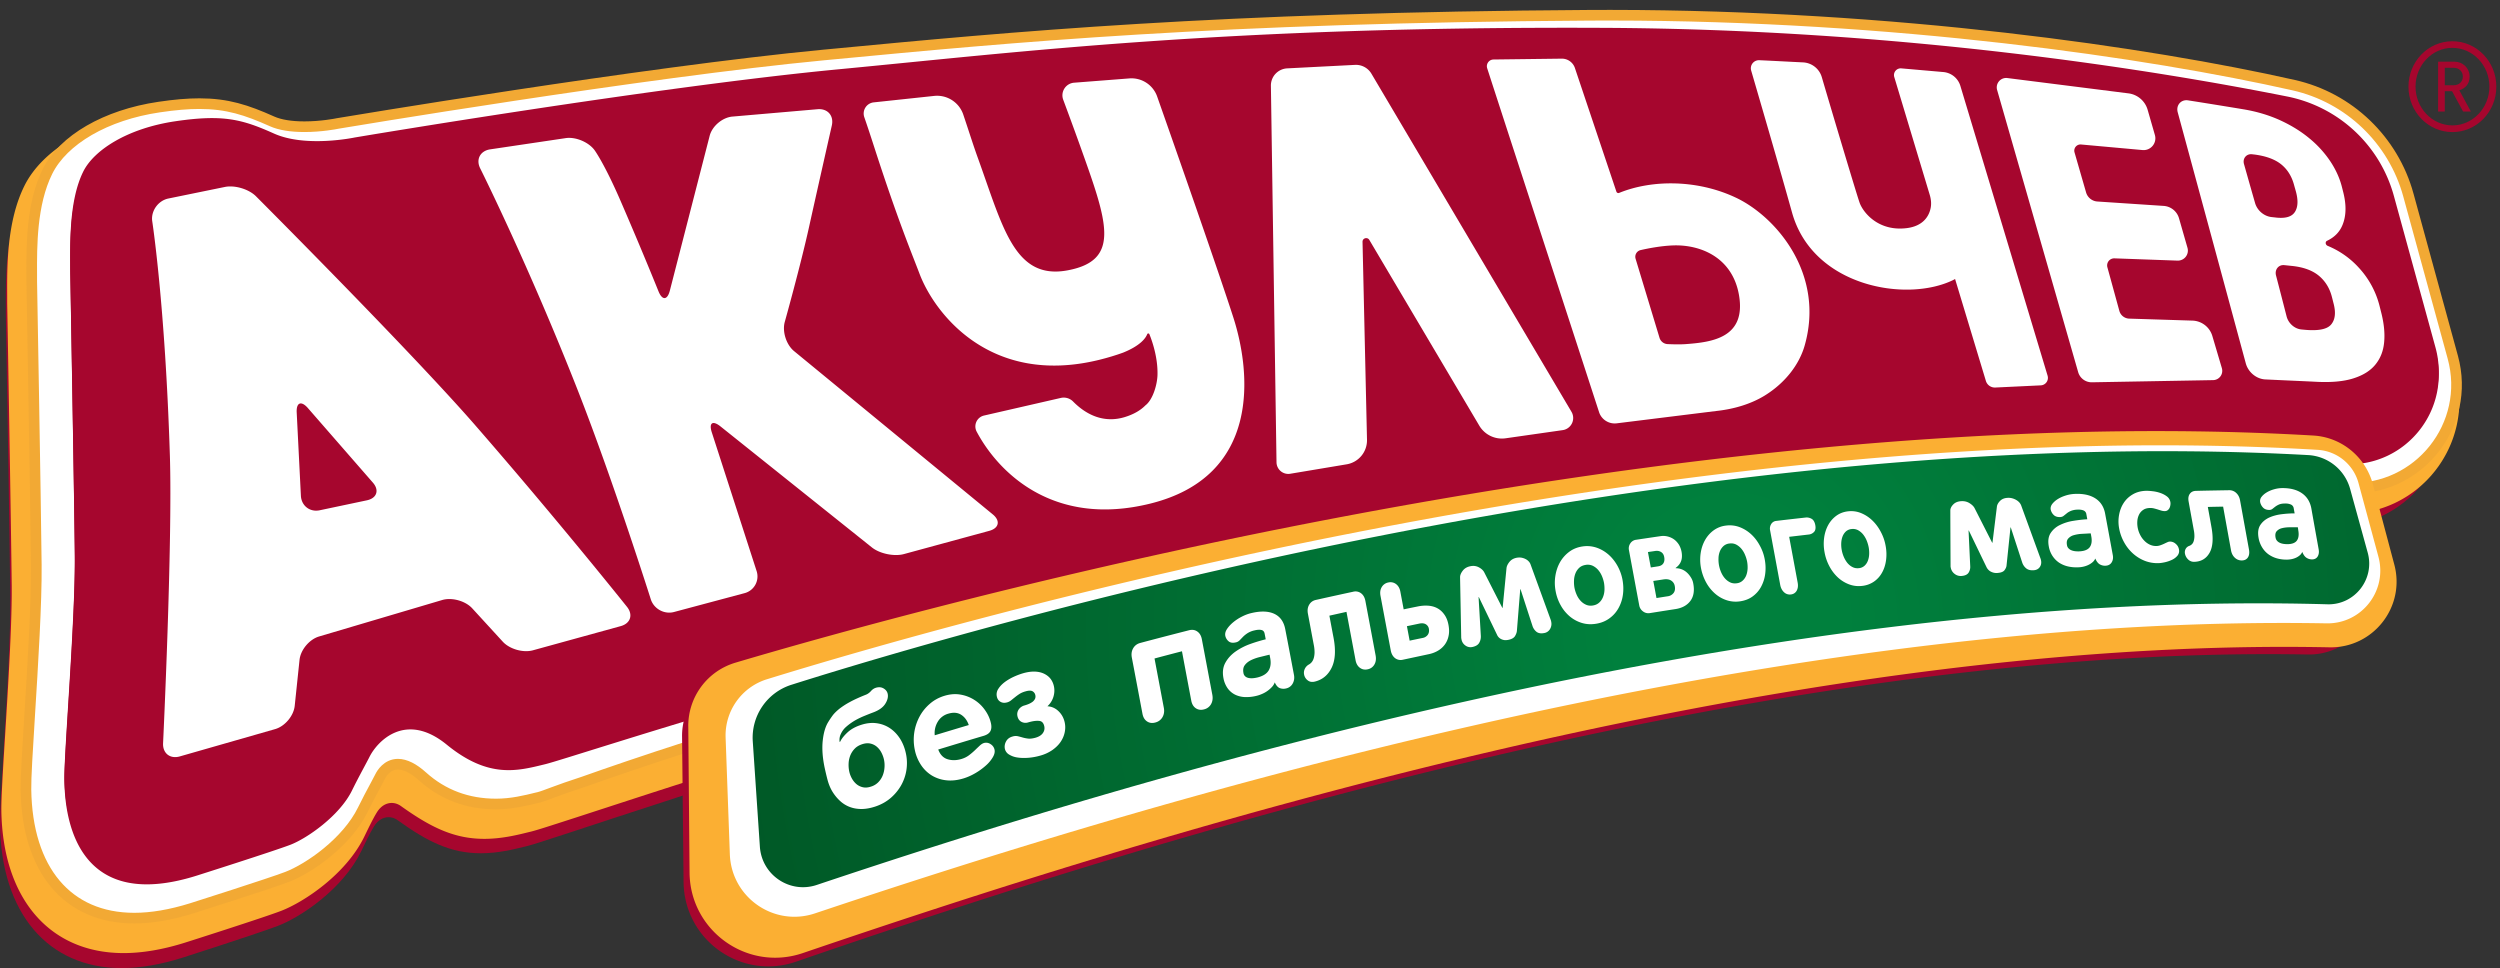
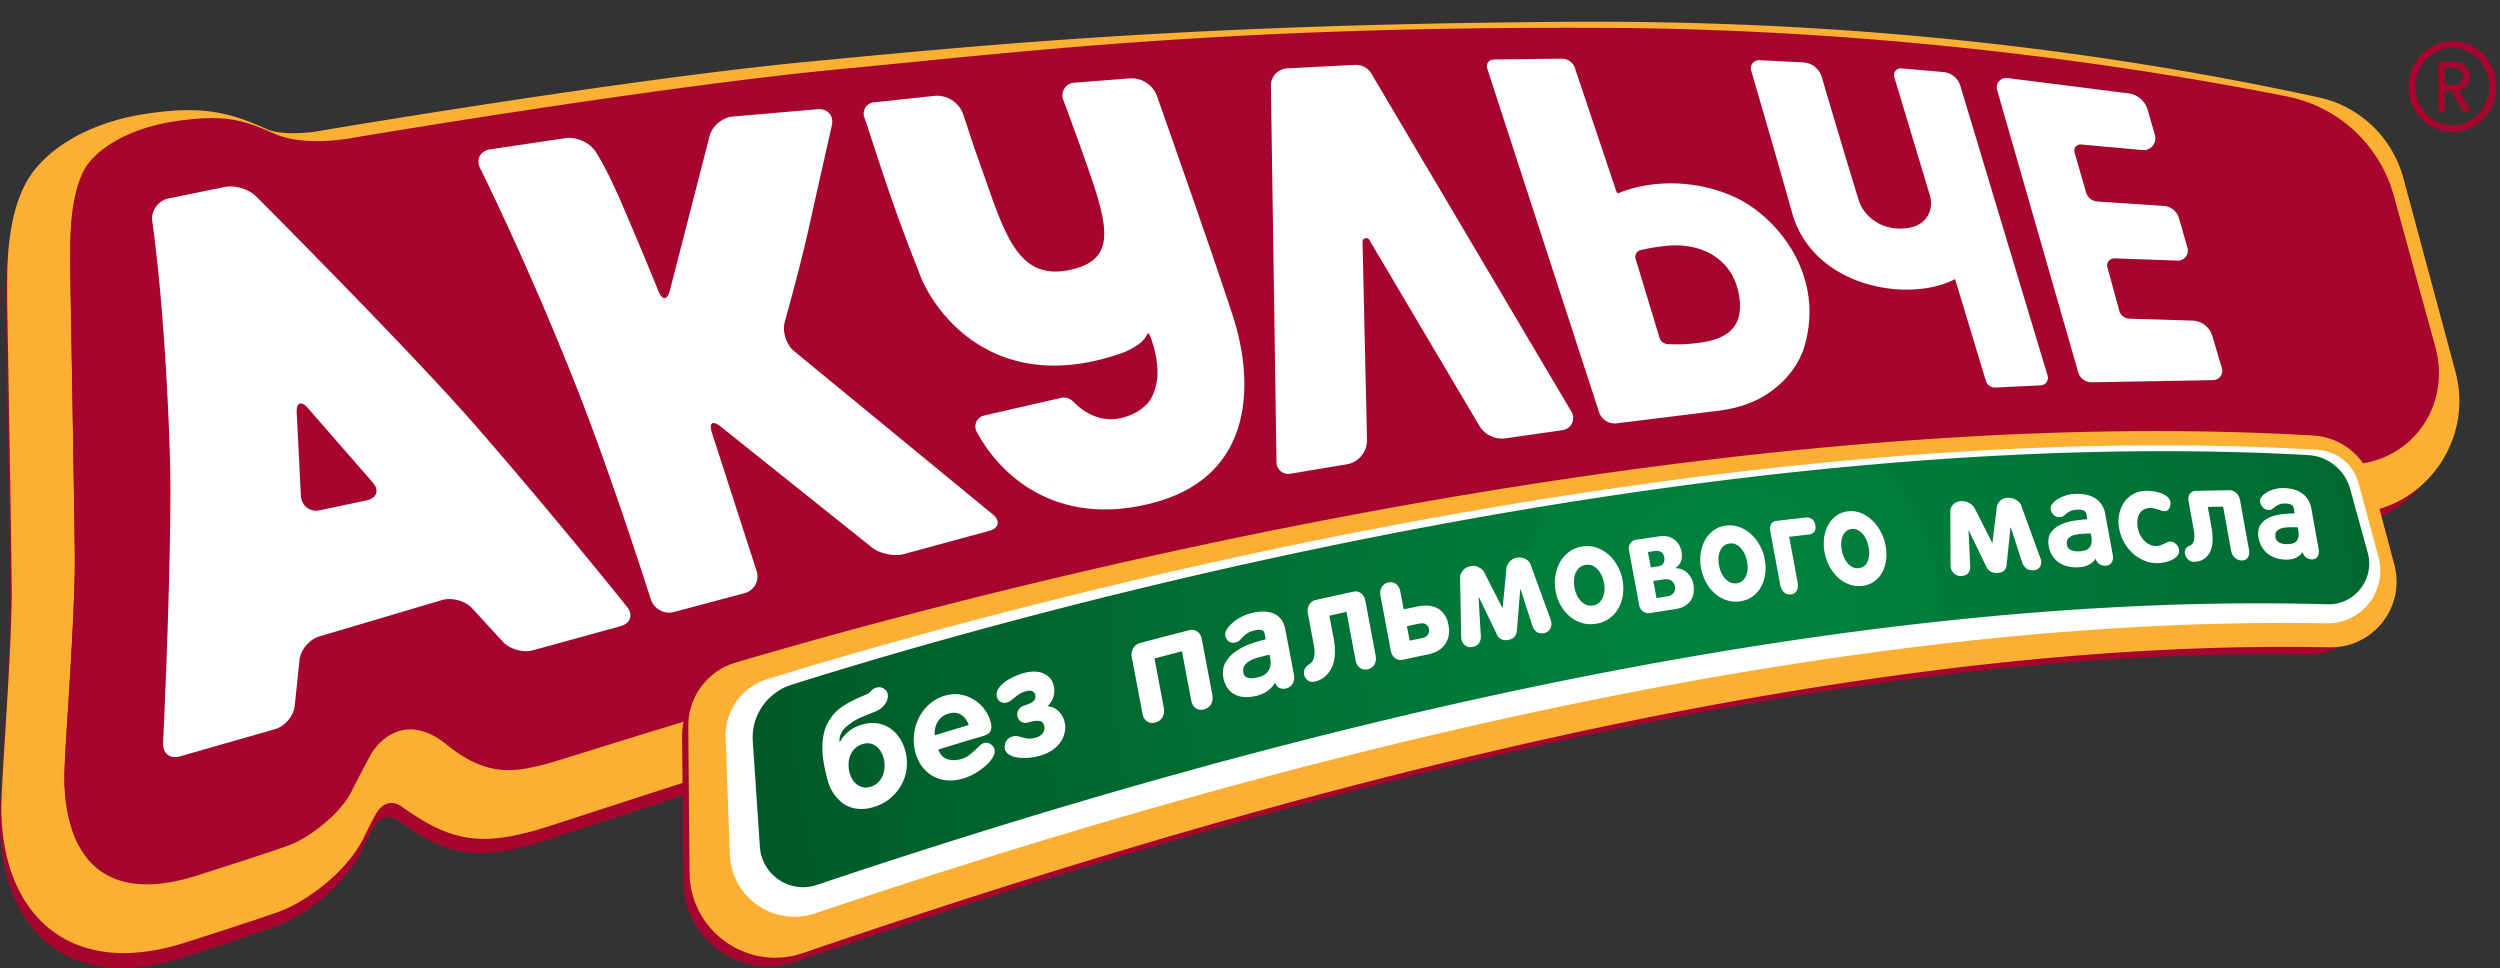
<svg xmlns="http://www.w3.org/2000/svg" width="235" height="91" viewBox="0 0 235 91">
  <rect x="0" y="0" width="235" height="91" fill="#333333" stroke="none" />
  <defs>
    <radialGradient id="a" cx="60.273%" cy="43.175%" r="261.535%" fx="60.273%" fy="43.175%" gradientTransform="matrix(.27 0 0 1 .44 0)">
      <stop offset="9.7%" stop-color="#00803D" />
      <stop offset="89.17%" stop-color="#005826" />
    </radialGradient>
  </defs>
  <g fill="none" fill-rule="evenodd">
    <path fill="#A6062E" fill-rule="nonzero" d="M224.757 17.785c-1.026-3.844-4.079-6.797-7.926-7.634C201.08 6.714 178.456 3.022 149.252 3c-.662 0-1.324 0-1.99.004-34.87.22-54.019 2.063-70.911 3.692l-.702.067C58.605 8.406 30.48 13.198 30.2 13.248l-.142.026c-.014.005-1.285.265-2.742.26-1.413 0-2.146-.237-2.461-.38-2.506-1.137-4.51-1.795-7.327-1.8-1.16 0-2.421.108-3.967.34-5.377.802-9.749 3.42-11.415 6.834-1.63 3.343-1.612 7.527-1.6 10.297v.77c.063 3.5.37 21.224.423 26.706.035 3.509-.329 9.424-.622 14.181-.204 3.294-.364 5.898-.347 7.04C.117 85.831 4.498 90.995 11.433 91c1.746 0 3.684-.331 5.758-.989.072-.022 7.296-2.345 8.989-3.003 2.088-.81 6.051-3.427 7.78-7.003.368-.765.795-1.674 1.186-2.309.59-.962 1.537-1.1 2.244-.59 2.794 2.013 4.98 3.1 7.802 3.1 1.621 0 3.039-.353 4.176-.635l.169-.04c.577-.144 1.653-.493 4.243-1.343 9.73-3.181 34.958-11.724 61.652-17.68 36.335-8.113 70.96-12.342 103.651-11.036 7.083.282 12.392-6.493 10.548-13.416l-4.874-18.27zM230.526 12.416c-2.28 0-4.13-1.91-4.13-4.27 0-2.358 1.85-4.269 4.13-4.269 2.279 0 4.129 1.911 4.129 4.27 0 2.358-1.846 4.27-4.13 4.27zm0-7.918c-1.917 0-3.466 1.64-3.466 3.644 0 2.004 1.55 3.645 3.466 3.645 1.916 0 3.478-1.64 3.478-3.65 0-1.999-1.558-3.639-3.478-3.639zm1.004 5.985l-1.035-1.91h-.686v1.91h-.629V5.797h1.54c.788 0 1.425.612 1.425 1.405 0 .683-.407 1.109-.969 1.286l1.085 1.995h-.73zm-.876-4.11h-.845v1.64h.845c.505 0 .854-.34.854-.815 0-.47-.354-.825-.854-.825z" />
    <path fill="#FBAF33" fill-rule="nonzero" d="M225.919 16.748c-1.032-3.822-4.098-6.761-7.962-7.595-15.826-3.422-38.552-7.093-67.893-7.111-.664 0-1.328 0-2 .004-35.034.218-54.268 2.053-71.24 3.671l-.703.067c-17.123 1.631-45.376 6.402-45.66 6.45l-.141.027a15.32 15.32 0 0 1-2.753.262c-1.42 0-2.16-.235-2.47-.377-2.518-1.13-4.531-1.787-7.36-1.791-1.163 0-2.429.106-3.987.337-5.399.798-9.794 3.405-11.466 6.796C.646 20.813.664 24.976.677 27.734v.763c.062 3.48.367 21.116.425 26.57.035 3.489-.332 9.376-.624 14.107-.204 3.276-.363 5.87-.35 7.005.115 8.268 4.514 13.407 11.485 13.411 1.757 0 3.7-.328 5.784-.984.075-.022 7.329-2.332 9.028-2.984 2.102-.807 6.081-3.41 7.816-6.97.372-.762.797-1.662 1.19-2.296.593-.957 1.545-1.095 2.253-.59 2.806 2.004 5.001 3.086 7.838 3.086 1.628 0 3.05-.35 4.195-.634l.168-.04c.58-.142 1.66-.492 4.262-1.334 9.777-3.166 35.122-11.665 61.937-17.592 36.507-8.07 71.288-12.277 104.13-10.978 7.116.284 12.45-6.46 10.595-13.349l-4.89-18.177z" />
-     <path fill="#FFF" fill-rule="nonzero" stroke="#F2A934" d="M226.388 18.33c-1.42-5.169-5.559-9.146-10.781-10.325-13.644-3.077-37.458-6.557-64.132-6.575h-.203c-.598 0-1.195 0-1.797.004-35.073.218-54.333 2.049-71.328 3.667l-.708.066c-16.923 1.61-45.41 6.39-45.699 6.438l-.092.018c-.058.013-1.439.288-3.036.288-1.262 0-2.306-.173-3.028-.497-2.416-1.081-4.222-1.671-6.842-1.671-1.097 0-2.3.102-3.792.324-4.988.735-9.006 3.059-10.493 6.065-1.505 3.04-1.487 7.018-1.474 9.656v.643c.004.203.367 20.686.43 26.676.035 3.542-.333 9.452-.63 14.218-.203 3.245-.362 5.804-.344 6.89.106 7.568 3.907 12.085 10.174 12.09h.009c1.624 0 3.434-.31 5.386-.918.075-.022 7.329-2.327 8.98-2.957 2.057-.79 5.624-3.263 7.111-6.304.38-.78.859-1.672 1.217-2.341l.05-.093c.167-.315.3-.563.37-.705.134-.27.651-1.153 1.674-1.153.681 0 1.465.39 2.314 1.157 1.908 1.716 4.227 2.585 6.904 2.585 1.465 0 2.744-.315 3.873-.594l.172-.04c.54-.133 1.678-.647 4.191-1.459 9.883-3.502 32.613-10.973 64.946-17.65 20.146-4.158 59.768-11.66 100.944-9.944 6.594.275 11.56-5.94 9.807-12.32l-4.173-15.238z" />
    <path fill="#A6062E" fill-rule="nonzero" d="M68.473 63.308c18.017-5.404 87.795-24.885 146.926-21.55 2.624.145 4.855 1.976 5.54 4.521.594 2.204 1.324 4.93 2.019 7.506 1.062 3.95-1.952 7.808-6.023 7.737-51.714-.94-111.22 18.244-142.12 28.88-5.147 1.768-10.502-2.035-10.56-7.493l-.141-13.65a6.127 6.127 0 0 1 4.36-5.95z" />
    <path fill="#A6062E" fill-rule="nonzero" d="M228.937 33.001l-3.912-14.25a13.036 13.036 0 0 0-10.02-9.345C202.52 6.919 178.817 3.075 150.68 2.95 115.225 2.79 96 5.21 78.856 6.843 61.71 8.475 33.334 13.26 33.334 13.26s-4.576.97-7.568-.368c-2.992-1.34-4.758-1.827-9.276-1.162-4.514.665-7.665 2.713-8.666 4.735-1.363 2.758-1.221 6.81-1.221 9.182 0 0 .367 20.673.43 26.694.061 6.02-1.01 18.603-.979 21.099.062 4.376 1.709 12.223 12.388 8.885 0 0 7.262-2.306 8.846-2.913 1.585-.608 4.638-2.736 5.798-5.103.61-1.246 1.43-2.722 1.646-3.161.73-1.459 3.386-4.314 7.263-1.148 3.96 3.232 6.682 2.465 9.276 1.83 2.65-.651 34.267-11.292 67.362-18.132 39.884-8.242 77.506-11.11 101.838-10.06 5.695.24 9.975-5.134 8.466-10.636z" />
    <path fill="#A6062E" fill-rule="nonzero" d="M228.937 32.668l-3.912-14.249a13.036 13.036 0 0 0-10.02-9.346c-12.485-2.487-36.188-6.33-64.326-6.455C115.225 2.458 96 4.88 78.856 6.511c-17.145 1.631-45.522 6.415-45.522 6.415s-4.576.971-7.568-.368-4.758-1.826-9.276-1.161c-4.514.665-7.665 2.713-8.666 4.735-1.363 2.757-1.221 6.81-1.221 9.181 0 0 .367 20.674.43 26.694.061 6.021-1.01 18.603-.979 21.1.062 4.375 1.709 12.223 12.388 8.884 0 0 7.262-2.305 8.846-2.913 1.585-.607 4.638-2.735 5.798-5.103.61-1.245 1.43-2.722 1.646-3.16.73-1.46 3.386-4.315 7.263-1.149 3.96 3.232 6.682 2.465 9.276 1.831 2.65-.652 34.267-11.292 67.362-18.133 39.884-8.242 77.506-11.11 101.838-10.06 5.695.24 9.975-5.134 8.466-10.636z" />
    <path fill="#FFF" d="M44.646 39.944c-6.103-7-20.584-21.494-20.584-21.494-.673-.674-1.983-1.064-2.916-.878L15.83 18.66c-.933.19-1.62 1.117-1.53 2.061 0 0 1.22 7.865 1.668 22.079.26 8.313-.638 27.058-.638 27.058-.048.948.655 1.507 1.571 1.245l8.962-2.567c.916-.261 1.744-1.245 1.841-2.19l.452-4.313c.097-.945.925-1.933 1.836-2.204l11.573-3.427c.912-.27 2.182.08 2.824.78l2.872 3.135c.642.7 1.916 1.064 2.833.811l8.258-2.274c.916-.253 1.181-1.069.588-1.81.005.005-6.488-8.135-14.294-17.1zm-14.583 8.02c-.93.2-1.73-.417-1.779-1.361l-.394-7.825c-.048-.949.425-1.135 1.05-.421l6.11 7.009c.625.714.373 1.463-.557 1.663l-4.43.935zM46.075 14.039c-.938.142-1.359.949-.934 1.791 0 0 4.54 9.075 9.166 20.85 3.332 8.487 6.868 19.654 6.868 19.654.288.9 1.27 1.441 2.186 1.193l6.621-1.769a1.624 1.624 0 0 0 1.138-2.084l-4.21-13.03c-.291-.9.076-1.152.82-.558l14.228 11.372c.739.59 2.093.873 3.01.625L92.99 49.9c.916-.248 1.067-.944.332-1.547L74.638 33.001c-.73-.603-1.124-1.84-.867-2.749 0 0 1.482-5.302 2.274-8.889.81-3.662 2.147-9.567 2.147-9.567.208-.923-.394-1.61-1.337-1.53l-8.001.692c-.947.08-1.912.895-2.147 1.813l-3.74 14.542c-.234.918-.716.944-1.07.066 0 0-1.51-3.76-3.567-8.503-1.518-3.503-2.439-4.757-2.439-4.757-.558-.763-1.783-1.277-2.722-1.135l-7.094 1.055zM115.933 29.84c-1.376-4.287-5.54-16.165-7.16-20.767a2.56 2.56 0 0 0-2.616-1.702l-5.191.403a1.19 1.19 0 0 0-1.022 1.605c.438 1.18 1.057 2.855 1.553 4.239 2.545 7.133 3.96 10.822-1.11 11.788-5.01.958-6.095-3.99-8.454-10.52-.456-1.255-.88-2.625-1.385-4.115a2.6 2.6 0 0 0-2.735-1.755l-5.682.607a1.055 1.055 0 0 0-.886 1.397c.319.922.589 1.742.916 2.757 2.227 6.903 3.568 10.091 4.28 11.97 1.399 3.685 6.625 10.597 16.88 8.079.81-.2 1.553-.426 2.239-.674 1.62-.652 2.124-1.348 2.279-1.738.035-.093.164-.093.203 0 .262.647.806 2.194.762 3.83-.022.86-.412 2.31-1.138 2.864-.464.47-1.106.843-1.947 1.1-1.872.567-3.527-.129-4.842-1.459a1.237 1.237 0 0 0-1.15-.346l-7.232 1.659a1.048 1.048 0 0 0-.686 1.516c2.005 3.777 7.148 9.013 16.278 6.77 10.48-2.576 9.51-12.33 7.846-17.508z" />
-     <path fill="#FFF" fill-rule="nonzero" d="M210.832 10.266c1.3.213 2.474.567 3.527 1.05 1.049.484 1.97 1.056 2.757 1.717a9.894 9.894 0 0 1 1.952 2.159c.513.78.872 1.582 1.08 2.411l.12.475c.3 1.192.278 2.208-.067 3.055-.27.673-.757 1.17-1.46 1.502-.195.094-.156.382.061.475a8.097 8.097 0 0 1 2.872 1.995 8.287 8.287 0 0 1 2.023 3.728l.146.581c.257 1.016.345 1.938.266 2.762-.076.83-.354 1.525-.828 2.102-.474.58-1.168 1.01-2.08 1.294-.912.289-2.08.39-3.505.315-.62-.035-3.014-.137-4.758-.221-.836-.04-1.61-.679-1.836-1.521-2.129-7.874-4.262-15.735-6.395-23.586-.182-.661.305-1.228.969-1.126 1.85.288 4.93.793 5.156.833zm1.053 4.256c-.049-.004-.115-.013-.195-.022-.53-.058-.903.395-.756.918.345 1.219.69 2.438 1.04 3.657.199.705.84 1.255 1.557 1.33.15.018.297.031.447.05.881.092 1.465-.085 1.748-.542.288-.452.315-1.1.08-1.942-.057-.208-.12-.42-.177-.63-.226-.806-.633-1.444-1.221-1.91-.589-.465-1.43-.771-2.523-.909zm2.062 11.377c.332 1.276.664 2.558.992 3.839.168.656.748 1.17 1.39 1.232.18.018.34.031.437.04 1.226.098 2.019-.075 2.377-.527.359-.448.434-1.082.226-1.902-.058-.222-.11-.444-.168-.66-.208-.821-.616-1.486-1.217-1.991-.607-.51-1.465-.825-2.572-.936-.23-.022-.456-.049-.686-.07-.544-.058-.925.42-.779.975z" />
    <path fill="#FFF" d="M119.465 8.063l.527 35.392a1.108 1.108 0 0 0 1.292 1.078l5.302-.887a2.29 2.29 0 0 0 1.912-2.314l-.42-18.599c-.01-.35.455-.483.637-.182l10.338 17.46a2.469 2.469 0 0 0 2.478 1.188l5.364-.767a1.15 1.15 0 0 0 .823-1.725l-18.804-31.78a1.693 1.693 0 0 0-1.545-.828l-6.373.328a1.613 1.613 0 0 0-1.531 1.636z" />
    <path fill="#FFF" fill-rule="nonzero" d="M208.858 34.615l-.898-3.033a2.02 2.02 0 0 0-1.873-1.445l-5.939-.186a.994.994 0 0 1-.93-.732l-1.123-4.092a.665.665 0 0 1 .664-.842l5.926.213a.943.943 0 0 0 .938-1.206l-.797-2.776a1.61 1.61 0 0 0-1.443-1.161l-6.226-.413c-.5-.03-.93-.376-1.067-.86l-1.084-3.755a.584.584 0 0 1 .615-.745l5.775.523c.775.071 1.381-.66 1.164-1.414l-.681-2.367a2.159 2.159 0 0 0-1.806-1.548l-11.383-1.44a.885.885 0 0 0-.96 1.126l7.617 26.516a1.32 1.32 0 0 0 1.292.958l11.4-.204a.874.874 0 0 0 .819-1.117zM192.474 35.315l-8.2-27.244a1.839 1.839 0 0 0-1.598-1.299l-3.957-.345a.633.633 0 0 0-.659.81l3.337 11.085c.115.385.164.793.093 1.188-.155.86-.761 1.747-2.248 1.933-2.66.337-4.103-1.45-4.44-2.39-.27-.753-2.62-8.619-3.553-11.802a1.933 1.933 0 0 0-1.766-1.387c-1.482-.071-2.823-.147-4.107-.204a.76.76 0 0 0-.765.975c.867 2.975 2.593 8.876 3.845 13.358 1.948 6.956 10.75 8.473 15.132 6.336.066-.031.128-.071.19-.102l2.894 9.576a.878.878 0 0 0 .885.625l4.271-.204a.705.705 0 0 0 .646-.909zM163.19 18.588c-3.616-1.72-7.904-1.716-10.984-.457a.196.196 0 0 1-.266-.12l-3.899-11.62a1.292 1.292 0 0 0-1.235-.878l-6.417.08a.632.632 0 0 0-.593.825c1.562 4.832 7.626 23.43 10.515 32.32.23.705.925 1.144 1.66 1.055l9.334-1.157c1.735-.182 3.328-.683 4.58-1.454 1.925-1.188 3.249-2.917 3.758-4.717 1.907-6.722-2.682-12.086-6.453-13.877zm-4.709 13.757c-.54.04-1.168.026-1.735 0a.834.834 0 0 1-.752-.594l-2.248-7.426a.645.645 0 0 1 .469-.816c.774-.177 1.93-.395 3.031-.439 2.563-.098 5.612 1.095 6.223 4.695.673 3.981-2.527 4.398-4.988 4.58z" />
    <path fill="#FBAF33" fill-rule="nonzero" d="M69.124 62.293c18.193-5.395 88.667-24.85 148.337-21.352 2.647.156 4.895 2.004 5.585 4.567.598 2.217 1.328 4.965 2.019 7.563 1.062 3.982-1.983 7.861-6.099 7.777-52.191-1.069-112.291 18.11-143.505 28.742-5.196 1.77-10.6-2.075-10.643-7.572l-.12-13.744a6.193 6.193 0 0 1 4.426-5.98z" />
-     <path fill="#A4969F" fill-rule="nonzero" d="M218.86 57.403C162.18 56.286 105.095 74.175 77.324 83.499c-2.868.962-5.868-1.051-6.072-4.08l-.69-10.263a3.83 3.83 0 0 1 2.65-3.91c14.698-4.722 83.539-25.52 144.56-21.884a4.38 4.38 0 0 1 4.088 3.91l.65 6.15a3.604 3.604 0 0 1-3.65 3.981z" />
    <path fill="#FFF" fill-rule="nonzero" d="M72.093 63.85c17.185-5.312 86.039-25.125 145.762-21.565a4.239 4.239 0 0 1 3.846 3.125l1.872 6.925c.863 3.197-1.575 6.323-4.881 6.26-53.687-.975-113.247 17.606-142.085 27.262-3.85 1.29-7.855-1.494-8.001-5.555l-.398-10.96a5.53 5.53 0 0 1 3.885-5.493z" />
    <path fill="url(#a)" fill-rule="nonzero" d="M218.78 55.804c-54.44-1.551-114.406 17.136-142.004 26.38-2.528.847-5.165-.927-5.347-3.587l-.668-9.896a5.214 5.214 0 0 1 3.625-5.329c16.6-5.249 83.228-24.858 142.575-21.595a4.342 4.342 0 0 1 3.948 3.17c.487 1.76 1.102 3.99 1.655 5.998.69 2.483-1.213 4.93-3.784 4.86z" transform="translate(0 1)" />
    <g fill="#FFF" fill-rule="nonzero">
      <path d="M85.162 70.859a4.256 4.256 0 0 1-.46 2.97 4.52 4.52 0 0 1-.992 1.193c-.411.35-.894.616-1.447.798-.46.15-.89.226-1.283.226-.394 0-.761-.062-1.098-.19a2.79 2.79 0 0 1-.903-.555c-.265-.24-.5-.523-.703-.842-.2-.32-.354-.679-.465-1.069-.106-.39-.203-.802-.296-1.232-.2-.954-.257-1.8-.177-2.545.08-.745.256-1.34.54-1.782.115-.191.247-.382.389-.577.146-.195.35-.394.606-.607a7.094 7.094 0 0 1 1.005-.652c.407-.226.93-.461 1.558-.71.159-.07.305-.181.442-.332a.991.991 0 0 1 .447-.301c.275-.085.522-.067.735.062.212.124.34.297.385.514.057.284-.018.59-.226.922-.208.333-.566.594-1.075.794-.332.124-.624.24-.88.346a8.162 8.162 0 0 0-.705.328 5.25 5.25 0 0 0-1.11.784 2 2 0 0 0-.399.568 1.28 1.28 0 0 0-.124.771l.045-.013c.128-.275.358-.567.69-.878.332-.31.77-.55 1.314-.722.51-.16.992-.209 1.452-.142.46.066.876.226 1.248.479.372.252.682.585.943.993.256.416.438.882.544 1.4zm-2.062.576a2.632 2.632 0 0 0-.24-.678 1.827 1.827 0 0 0-.429-.555 1.382 1.382 0 0 0-.606-.305c-.23-.054-.487-.036-.774.057-.288.093-.523.23-.704.417a1.993 1.993 0 0 0-.416.634c-.093.24-.15.488-.16.745-.013.257.005.505.054.745.048.239.133.46.248.673.115.209.26.39.433.537.173.146.376.244.607.297.23.053.486.031.76-.062a1.62 1.62 0 0 0 .687-.412c.181-.187.318-.395.411-.626.093-.23.15-.474.169-.727a2.57 2.57 0 0 0-.04-.74zM93.155 68.012c.062.297.04.541-.067.732-.106.19-.314.328-.615.421-1.425.421-2.854.856-4.28 1.29.182.483.474.79.881.913.407.125.85.116 1.324-.03.26-.08.49-.196.69-.346.2-.151.38-.306.544-.461.164-.16.315-.302.456-.435.142-.129.275-.217.403-.253a.725.725 0 0 1 .624.107.801.801 0 0 1 .372.523c.044.217-.01.452-.169.718a3.233 3.233 0 0 1-.655.776 5.982 5.982 0 0 1-.973.705c-.367.217-.74.381-1.111.496-.566.173-1.102.235-1.606.182a3.321 3.321 0 0 1-1.364-.443 3.284 3.284 0 0 1-1.03-.993 4.015 4.015 0 0 1-.598-1.477 4.616 4.616 0 0 1 .447-3.06c.243-.46.566-.863.969-1.213.398-.35.867-.603 1.398-.763.54-.16 1.058-.195 1.55-.098a3.511 3.511 0 0 1 2.287 1.508c.262.381.434.78.523 1.201zm-2.09.142c-.15-.434-.389-.754-.716-.966-.332-.209-.73-.244-1.208-.102a1.659 1.659 0 0 0-1.005.78 2.051 2.051 0 0 0-.27 1.25c1.067-.323 2.133-.647 3.2-.962zM96.647 67.906a.818.818 0 0 1-.642-.058c-.19-.106-.31-.283-.363-.523a.792.792 0 0 1 .12-.638.96.96 0 0 1 .548-.377c.137-.04.27-.084.403-.142a1.76 1.76 0 0 0 .35-.2.82.82 0 0 0 .225-.27.55.55 0 0 0 .031-.364.53.53 0 0 0-.252-.35c-.137-.084-.359-.084-.668.005-.226.062-.42.146-.576.248a4.941 4.941 0 0 0-.42.306c-.124.097-.243.195-.354.284a1 1 0 0 1-.372.195c-.239.066-.447.053-.628-.05-.182-.101-.297-.265-.346-.5a.926.926 0 0 1 .138-.718c.141-.226.34-.435.588-.625.253-.191.536-.36.85-.506.319-.146.628-.261.938-.35.39-.106.748-.155 1.071-.142.323.013.611.08.859.2.248.12.451.279.606.478.155.204.261.444.319.719.066.323.048.656-.058.993a1.962 1.962 0 0 1-.557.869c.407.022.756.181 1.053.47.296.288.487.642.575 1.06.067.314.062.629-.009.948-.07.32-.203.616-.394.891-.19.275-.447.523-.76.745a3.713 3.713 0 0 1-1.103.514c-.38.111-.76.182-1.142.213-.38.031-.725.022-1.04-.027a2.019 2.019 0 0 1-.792-.283.83.83 0 0 1-.39-.546.995.995 0 0 1 .111-.67c.116-.23.32-.39.602-.469a.972.972 0 0 1 .51-.031c.145.035.296.075.45.12.156.044.324.08.514.102.186.022.42-.005.69-.08.328-.093.558-.24.695-.435.138-.195.182-.403.138-.63-.071-.332-.235-.505-.505-.518-.266-.027-.602.022-1.013.142zM113.836 66.195a1.024 1.024 0 0 1-.66.487c-.292.08-.553.04-.774-.11-.222-.151-.363-.39-.425-.723-.292-1.543-.584-3.086-.872-4.629-.859.222-1.722.448-2.58.679l.876 4.641c.062.328.018.621-.128.874a1.06 1.06 0 0 1-.668.5c-.297.085-.558.05-.784-.101-.226-.15-.367-.39-.43-.723-.331-1.76-.663-3.524-1-5.285-.061-.332-.017-.62.13-.873.15-.253.37-.417.672-.497 1.527-.407 3.053-.802 4.58-1.192.292-.076.553-.036.775.12.221.155.363.394.425.722.332 1.747.659 3.494.99 5.245.058.328.014.616-.127.865zM121.634 63.446c.053.288.017.554-.116.798a.918.918 0 0 1-.628.47.982.982 0 0 1-.589-.031c-.185-.071-.345-.253-.473-.541a1.213 1.213 0 0 1-.266.434 2.697 2.697 0 0 1-.903.643c-.172.076-.34.138-.504.178a3.9 3.9 0 0 1-1.12.128 2.318 2.318 0 0 1-.933-.226 1.904 1.904 0 0 1-.7-.594 2.4 2.4 0 0 1-.398-.962c-.106-.563-.044-1.05.19-1.463.23-.413.553-.758.965-1.047a5.786 5.786 0 0 1 1.38-.704c.51-.182.988-.324 1.44-.435-.036-.177-.067-.355-.103-.527-.035-.191-.132-.306-.296-.346-.164-.04-.38-.031-.65.035a2.026 2.026 0 0 0-.673.27c-.169.111-.31.227-.425.346-.115.12-.217.227-.31.32a.675.675 0 0 1-.328.186c-.31.075-.544.044-.712-.102a.916.916 0 0 1-.305-.514c-.036-.2.013-.408.159-.63.146-.222.336-.43.58-.634.243-.2.513-.381.814-.532.3-.155.597-.266.885-.333.898-.217 1.624-.19 2.177.071.55.262.89.745 1.023 1.45.279 1.428.549 2.86.819 4.292zm-2.297-1.907c-.297.071-.602.147-.912.222-.31.075-.589.177-.836.297-.248.124-.439.28-.58.47-.142.19-.182.439-.124.736a.52.52 0 0 0 .168.315c.084.075.19.124.314.15.124.027.257.032.403.023.146-.014.288-.036.434-.071.513-.129.863-.346 1.049-.656.185-.31.234-.7.146-1.17-.023-.107-.04-.214-.062-.316zM129.192 62.466a.923.923 0 0 1-.624.448c-.278.062-.526.018-.739-.142-.212-.155-.35-.4-.407-.718-.283-1.512-.57-3.028-.854-4.54l-1.606.359c.132.696.26 1.392.393 2.084.222 1.175.16 2.11-.181 2.81-.345.701-.872 1.131-1.589 1.304-.265.062-.491.022-.668-.124a.88.88 0 0 1-.332-.541.851.851 0 0 1 .062-.523.908.908 0 0 1 .376-.413.949.949 0 0 0 .261-.208 1 1 0 0 0 .195-.355c.049-.146.08-.323.089-.536a3.432 3.432 0 0 0-.071-.745c-.186-.98-.368-1.96-.553-2.94-.062-.323-.023-.602.119-.842s.35-.39.633-.452c1.168-.261 2.341-.519 3.51-.771a.866.866 0 0 1 .734.146c.212.16.345.399.407.723.323 1.715.646 3.427.965 5.143.057.319.018.598-.12.833zM136.158 58.746c.067.364.076.696.014.998a2.077 2.077 0 0 1-.332.807 2.104 2.104 0 0 1-.638.594c-.26.16-.566.28-.907.35l-2.425.519a.863.863 0 0 1-.73-.147c-.208-.16-.345-.399-.407-.718-.323-1.711-.642-3.422-.965-5.134-.062-.319-.022-.598.115-.829a.908.908 0 0 1 .62-.434.863.863 0 0 1 .73.155c.208.16.345.399.402.718.102.55.208 1.104.31 1.654.438-.093.876-.182 1.315-.27.358-.076.699-.098 1.022-.072.319.027.606.111.858.253.253.142.465.342.642.599.182.257.306.576.376.957zm-1.845.35a.607.607 0 0 0-.283-.412c-.155-.097-.368-.12-.633-.062l-1.146.24c.084.452.172.908.256 1.36.407-.088.815-.172 1.226-.256a.745.745 0 0 0 .483-.302c.106-.155.137-.346.097-.567zM145.815 58.45a.94.94 0 0 1-.115.686.781.781 0 0 1-.558.373c-.305.058-.544.013-.717-.124a1.159 1.159 0 0 1-.371-.546c-.377-1.152-.748-2.3-1.124-3.453-.01 0-.018.004-.027.004-.106 1.3-.208 2.603-.314 3.902-.01.146-.067.31-.173.492-.11.182-.323.301-.637.363-.16.031-.297.036-.412.014a.993.993 0 0 1-.305-.111.802.802 0 0 1-.345-.39c-.567-1.18-1.138-2.355-1.704-3.534-.009 0-.018.005-.027.005l.213 3.648c.009.235-.04.453-.155.648-.11.195-.323.323-.637.39a.805.805 0 0 1-.664-.142.89.89 0 0 1-.368-.599.8.8 0 0 1-.022-.19l-.106-5.613c-.004-.2.084-.412.257-.634.172-.222.416-.36.726-.417a1.14 1.14 0 0 1 .792.111c.234.129.398.28.491.457.57 1.117 1.137 2.234 1.708 3.351.01 0 .018-.004.027-.004.12-1.246.243-2.492.363-3.733.022-.195.12-.395.287-.599.169-.204.399-.328.69-.38.16-.027.31-.027.452 0 .142.03.27.075.385.137.115.062.208.137.283.221a.792.792 0 0 1 .164.27l1.899 5.223c.009.018.026.08.044.173zM152.515 54.503c.089.484.102.958.036 1.42a3.532 3.532 0 0 1-.42 1.254 2.915 2.915 0 0 1-.841.944c-.35.257-.757.426-1.226.506-.47.08-.916.062-1.341-.062a3.211 3.211 0 0 1-1.147-.608 3.711 3.711 0 0 1-.863-1.046 4.242 4.242 0 0 1-.486-1.357 4.158 4.158 0 0 1-.022-1.423c.075-.465.216-.891.433-1.277.217-.381.5-.705.85-.97.35-.267.757-.435 1.221-.51a2.781 2.781 0 0 1 1.328.093c.42.137.801.354 1.137.642.337.289.62.643.855 1.056.234.416.398.864.486 1.338zm-1.739.284a3.192 3.192 0 0 0-.203-.656 2.163 2.163 0 0 0-.363-.576 1.602 1.602 0 0 0-.514-.382 1.125 1.125 0 0 0-.66-.07c-.242.04-.442.132-.597.279-.154.146-.27.319-.35.523a2.02 2.02 0 0 0-.132.665c-.009.24.004.47.044.687.045.226.115.448.213.665.097.217.221.404.371.563.147.16.32.28.514.364.195.084.411.106.646.066.235-.04.43-.133.584-.275.155-.141.27-.31.35-.51.08-.195.128-.412.141-.647a3.29 3.29 0 0 0-.044-.696zM159.167 54.854c.128.678.036 1.223-.274 1.636-.31.412-.775.665-1.39.762-.81.124-1.62.253-2.43.381a.819.819 0 0 1-.628-.16.88.88 0 0 1-.358-.575c-.324-1.725-.642-3.45-.965-5.179a.825.825 0 0 1 .133-.647.752.752 0 0 1 .535-.333c.766-.115 1.536-.23 2.301-.341a1.69 1.69 0 0 1 .669.031c.216.053.411.142.588.266.177.124.328.288.456.483.124.2.212.426.261.683.062.337.049.625-.04.873-.088.249-.26.466-.517.652 0 .01.004.018.004.027.195 0 .38.03.566.102.182.07.346.173.492.306.146.133.27.288.376.46.115.178.186.369.221.573zm-2.73-2.487c-.04-.227-.142-.386-.301-.48-.16-.097-.341-.128-.54-.097-.23.036-.46.067-.69.102.088.483.18.967.27 1.45l.69-.107c.22-.035.385-.124.486-.279.098-.15.129-.346.085-.59zm.99 2.722a.737.737 0 0 0-.34-.515c-.186-.12-.43-.155-.739-.106-.314.049-.628.098-.938.142.102.536.199 1.068.3 1.605.35-.053.7-.111 1.05-.164a.824.824 0 0 0 .553-.306c.128-.164.168-.381.115-.656zM165.885 52.58c.089.474.102.94.04 1.387a3.448 3.448 0 0 1-.394 1.21c-.199.36-.465.656-.796.896-.332.24-.722.386-1.169.452a2.75 2.75 0 0 1-1.279-.11 3.156 3.156 0 0 1-1.093-.635 3.832 3.832 0 0 1-.828-1.05 4.59 4.59 0 0 1-.473-1.34 4.186 4.186 0 0 1-.031-1.387c.066-.452.204-.865.407-1.228.204-.364.474-.674.806-.918a2.427 2.427 0 0 1 1.164-.452 2.648 2.648 0 0 1 1.265.137c.403.151.766.373 1.089.665.323.293.597.648.819 1.06.23.408.39.847.473 1.312zm-1.655.217a3.1 3.1 0 0 0-.2-.648 2.2 2.2 0 0 0-.349-.576 1.663 1.663 0 0 0-.491-.39 1.064 1.064 0 0 0-.628-.093.986.986 0 0 0-.567.252 1.361 1.361 0 0 0-.332.497c-.075.195-.12.408-.124.643a3.002 3.002 0 0 0 .253 1.325c.097.218.212.404.354.563.141.16.305.284.49.373.187.089.395.115.62.084a.968.968 0 0 0 .554-.248c.146-.133.256-.293.332-.483.075-.191.119-.4.132-.63a3.098 3.098 0 0 0-.044-.67zM170.638 49.365c.053.288.014.501-.12.638a.783.783 0 0 1-.513.244l-1.823.213.797 4.296c.057.306.026.559-.089.767a.687.687 0 0 1-.54.355.776.776 0 0 1-.646-.204c-.186-.169-.31-.404-.367-.71-.314-1.702-.633-3.404-.947-5.107a.806.806 0 0 1 .102-.594.618.618 0 0 1 .469-.297c.916-.11 1.832-.213 2.748-.315a.93.93 0 0 1 .58.116c.177.101.292.301.35.598zM177.246 51.29c.088.47.102.921.044 1.356-.058.439-.181.829-.372 1.17a2.47 2.47 0 0 1-.76.851 2.38 2.38 0 0 1-1.12.408c-.43.05-.837 0-1.227-.146a3.221 3.221 0 0 1-1.053-.652 3.963 3.963 0 0 1-.796-1.05 4.478 4.478 0 0 1-.456-1.326 4.276 4.276 0 0 1-.036-1.361c.062-.443.19-.838.385-1.193.195-.35.452-.643.77-.873.32-.23.69-.368 1.111-.412.42-.045.828.013 1.213.172.385.16.735.386 1.044.683.31.297.576.652.792 1.06.226.417.377.851.46 1.312zm-1.589.159a3.36 3.36 0 0 0-.19-.639 2.374 2.374 0 0 0-.337-.576 1.61 1.61 0 0 0-.473-.395 1.022 1.022 0 0 0-.602-.11.925.925 0 0 0-.544.23 1.271 1.271 0 0 0-.315.479c-.07.186-.11.395-.12.625-.008.23.01.448.05.656.04.217.106.435.199.648.093.212.208.399.34.563.138.16.293.288.474.376.181.094.376.125.593.102a.907.907 0 0 0 .531-.226c.137-.124.243-.279.314-.465.071-.182.115-.386.124-.612a2.995 2.995 0 0 0-.044-.656zM191.86 52.69c.043.24 0 .448-.125.62-.128.178-.314.276-.566.293-.306.023-.545-.04-.717-.186a1.196 1.196 0 0 1-.363-.536l-1.076-3.303h-.026l-.372 3.573c-.009.133-.07.28-.181.435-.11.155-.328.244-.646.27a1.13 1.13 0 0 1-.722-.164.963.963 0 0 1-.34-.395c-.554-1.143-1.103-2.287-1.656-3.427h-.026l.159 3.388a.993.993 0 0 1-.164.585c-.115.168-.327.27-.641.297a.922.922 0 0 1-.664-.195.936.936 0 0 1-.363-.59c-.018-.093-.022-.15-.018-.177-.009-1.73-.018-3.458-.022-5.192 0-.186.088-.372.266-.558.177-.187.42-.293.734-.315.297-.022.558.035.792.177.23.142.394.297.483.466l1.66 3.263h.026c.142-1.14.279-2.28.42-3.414.027-.177.129-.355.297-.523.172-.173.403-.266.695-.284.159-.009.31.004.451.044.142.04.27.093.385.164.115.067.208.147.283.23a.963.963 0 0 1 .164.267c.61 1.671 1.217 3.343 1.828 5.014.013.027.026.08.044.173zM198.604 52.185c.048.261.013.487-.11.682-.12.191-.31.298-.572.31a.994.994 0 0 1-.535-.123c-.168-.093-.314-.28-.43-.554a.9.9 0 0 1-.243.336c-.11.098-.235.182-.376.253-.142.071-.288.124-.447.164-.16.04-.31.062-.46.071-.363.022-.7-.004-1.018-.075a2.578 2.578 0 0 1-.846-.35 2.255 2.255 0 0 1-.628-.634 2.367 2.367 0 0 1-.354-.91c-.093-.51-.035-.926.177-1.25a2.14 2.14 0 0 1 .88-.758 4.348 4.348 0 0 1 1.258-.39c.46-.075.898-.124 1.305-.146-.03-.16-.057-.32-.088-.479a.432.432 0 0 0-.27-.35c-.146-.062-.346-.089-.589-.076a1.805 1.805 0 0 0-.61.125c-.156.07-.284.146-.386.235l-.283.226a.527.527 0 0 1-.297.11c-.278.018-.495-.053-.641-.203a.976.976 0 0 1-.275-.501c-.03-.182.018-.355.146-.528a2.01 2.01 0 0 1 .527-.461c.221-.138.47-.248.744-.333.274-.084.544-.133.805-.146.819-.044 1.474.098 1.974.417.496.319.805.798.92 1.436.244 1.3.483 2.603.722 3.902zm-2.076-2.049c-.27.014-.544.031-.827.045a3.458 3.458 0 0 0-.762.124 1.085 1.085 0 0 0-.526.32c-.129.145-.168.354-.115.624a.53.53 0 0 0 .15.302.78.78 0 0 0 .283.182c.111.044.235.07.363.084.133.013.261.017.394.009.465-.027.783-.16.956-.404.168-.24.217-.576.137-1.002-.017-.097-.035-.19-.053-.284zM204.822 51.644a.695.695 0 0 1-.133.58c-.133.16-.301.293-.513.395a3.183 3.183 0 0 1-.664.23c-.235.05-.425.08-.576.085a3.288 3.288 0 0 1-1.318-.213 3.699 3.699 0 0 1-1.12-.691 3.968 3.968 0 0 1-.832-1.056 4.239 4.239 0 0 1-.465-1.294 3.49 3.49 0 0 1-.004-1.304c.08-.42.226-.793.442-1.117.217-.328.5-.59.85-.793.35-.204.752-.31 1.208-.329.168-.004.376.005.629.036.252.027.495.08.73.16.234.08.442.186.624.323a.83.83 0 0 1 .336.811.93.93 0 0 1-.08.28.593.593 0 0 1-.168.208.421.421 0 0 1-.26.089 1.07 1.07 0 0 1-.333-.044 7.29 7.29 0 0 1-.34-.107 7.109 7.109 0 0 0-.363-.102 1.45 1.45 0 0 0-.394-.04c-.248.01-.456.067-.615.178-.164.11-.288.248-.38.42a1.638 1.638 0 0 0-.17.586 2.446 2.446 0 0 0 .249 1.317c.102.208.23.394.39.558.154.164.331.293.53.386.2.093.416.137.646.129.111-.005.23-.027.35-.071.12-.04.239-.089.35-.142a8.19 8.19 0 0 1 .305-.142.615.615 0 0 1 .212-.062.792.792 0 0 1 .567.208c.168.138.27.315.31.528zM211.3 52.402c-.123.182-.309.275-.561.28a.92.92 0 0 1-.66-.253c-.19-.173-.31-.408-.363-.7l-.743-4.106c-.478.009-.96.017-1.438.03.115.63.23 1.255.34 1.885.195 1.064.133 1.866-.172 2.416-.31.55-.784.834-1.425.856a.767.767 0 0 1-.598-.226 1 1 0 0 1-.292-.532.68.68 0 0 1 .058-.444.614.614 0 0 1 .336-.292.64.64 0 0 0 .412-.413c.044-.12.07-.27.08-.447a2.927 2.927 0 0 0-.063-.66c-.159-.888-.323-1.77-.482-2.657-.053-.292-.018-.532.11-.713.125-.182.315-.275.567-.284 1.045-.027 2.093-.044 3.138-.062a.925.925 0 0 1 .66.257c.19.177.31.408.362.7.283 1.552.562 3.104.845 4.656.045.292.01.527-.11.709zM217.957 51.653c.044.257.013.474-.097.656-.111.182-.292.275-.536.275a.951.951 0 0 1-.504-.147c-.16-.097-.297-.283-.408-.558a.828.828 0 0 1-.225.315 1.579 1.579 0 0 1-.35.226 1.87 1.87 0 0 1-.42.137c-.15.031-.292.044-.43.049-.34.004-.659-.036-.956-.12a2.55 2.55 0 0 1-.796-.381 2.253 2.253 0 0 1-.593-.647 2.517 2.517 0 0 1-.337-.9c-.088-.501-.035-.9.164-1.206.2-.302.474-.532.823-.696.35-.16.744-.266 1.178-.32.433-.053.84-.08 1.225-.08-.026-.155-.057-.314-.084-.47a.46.46 0 0 0-.252-.354 1.284 1.284 0 0 0-.553-.102c-.24 0-.43.031-.575.093a1.74 1.74 0 0 0-.363.209c-.098.075-.186.146-.266.208a.44.44 0 0 1-.279.093c-.26.004-.464-.075-.606-.23a1.037 1.037 0 0 1-.261-.502.621.621 0 0 1 .137-.505c.124-.16.288-.297.496-.421.208-.124.438-.217.695-.288.256-.071.509-.107.756-.107.77-.004 1.39.164 1.86.497.468.332.76.811.871 1.44.226 1.282.456 2.559.686 3.836zm-1.96-2.093c-.253 0-.514.005-.78.005-.265 0-.504.03-.712.084a.961.961 0 0 0-.496.284c-.12.133-.155.336-.106.602.022.12.07.222.142.302.07.08.159.142.265.19.106.05.222.08.341.098.124.018.248.027.367.027.438-.005.735-.12.894-.346.16-.226.2-.55.124-.967-.009-.093-.026-.186-.04-.279z" />
    </g>
  </g>
</svg>